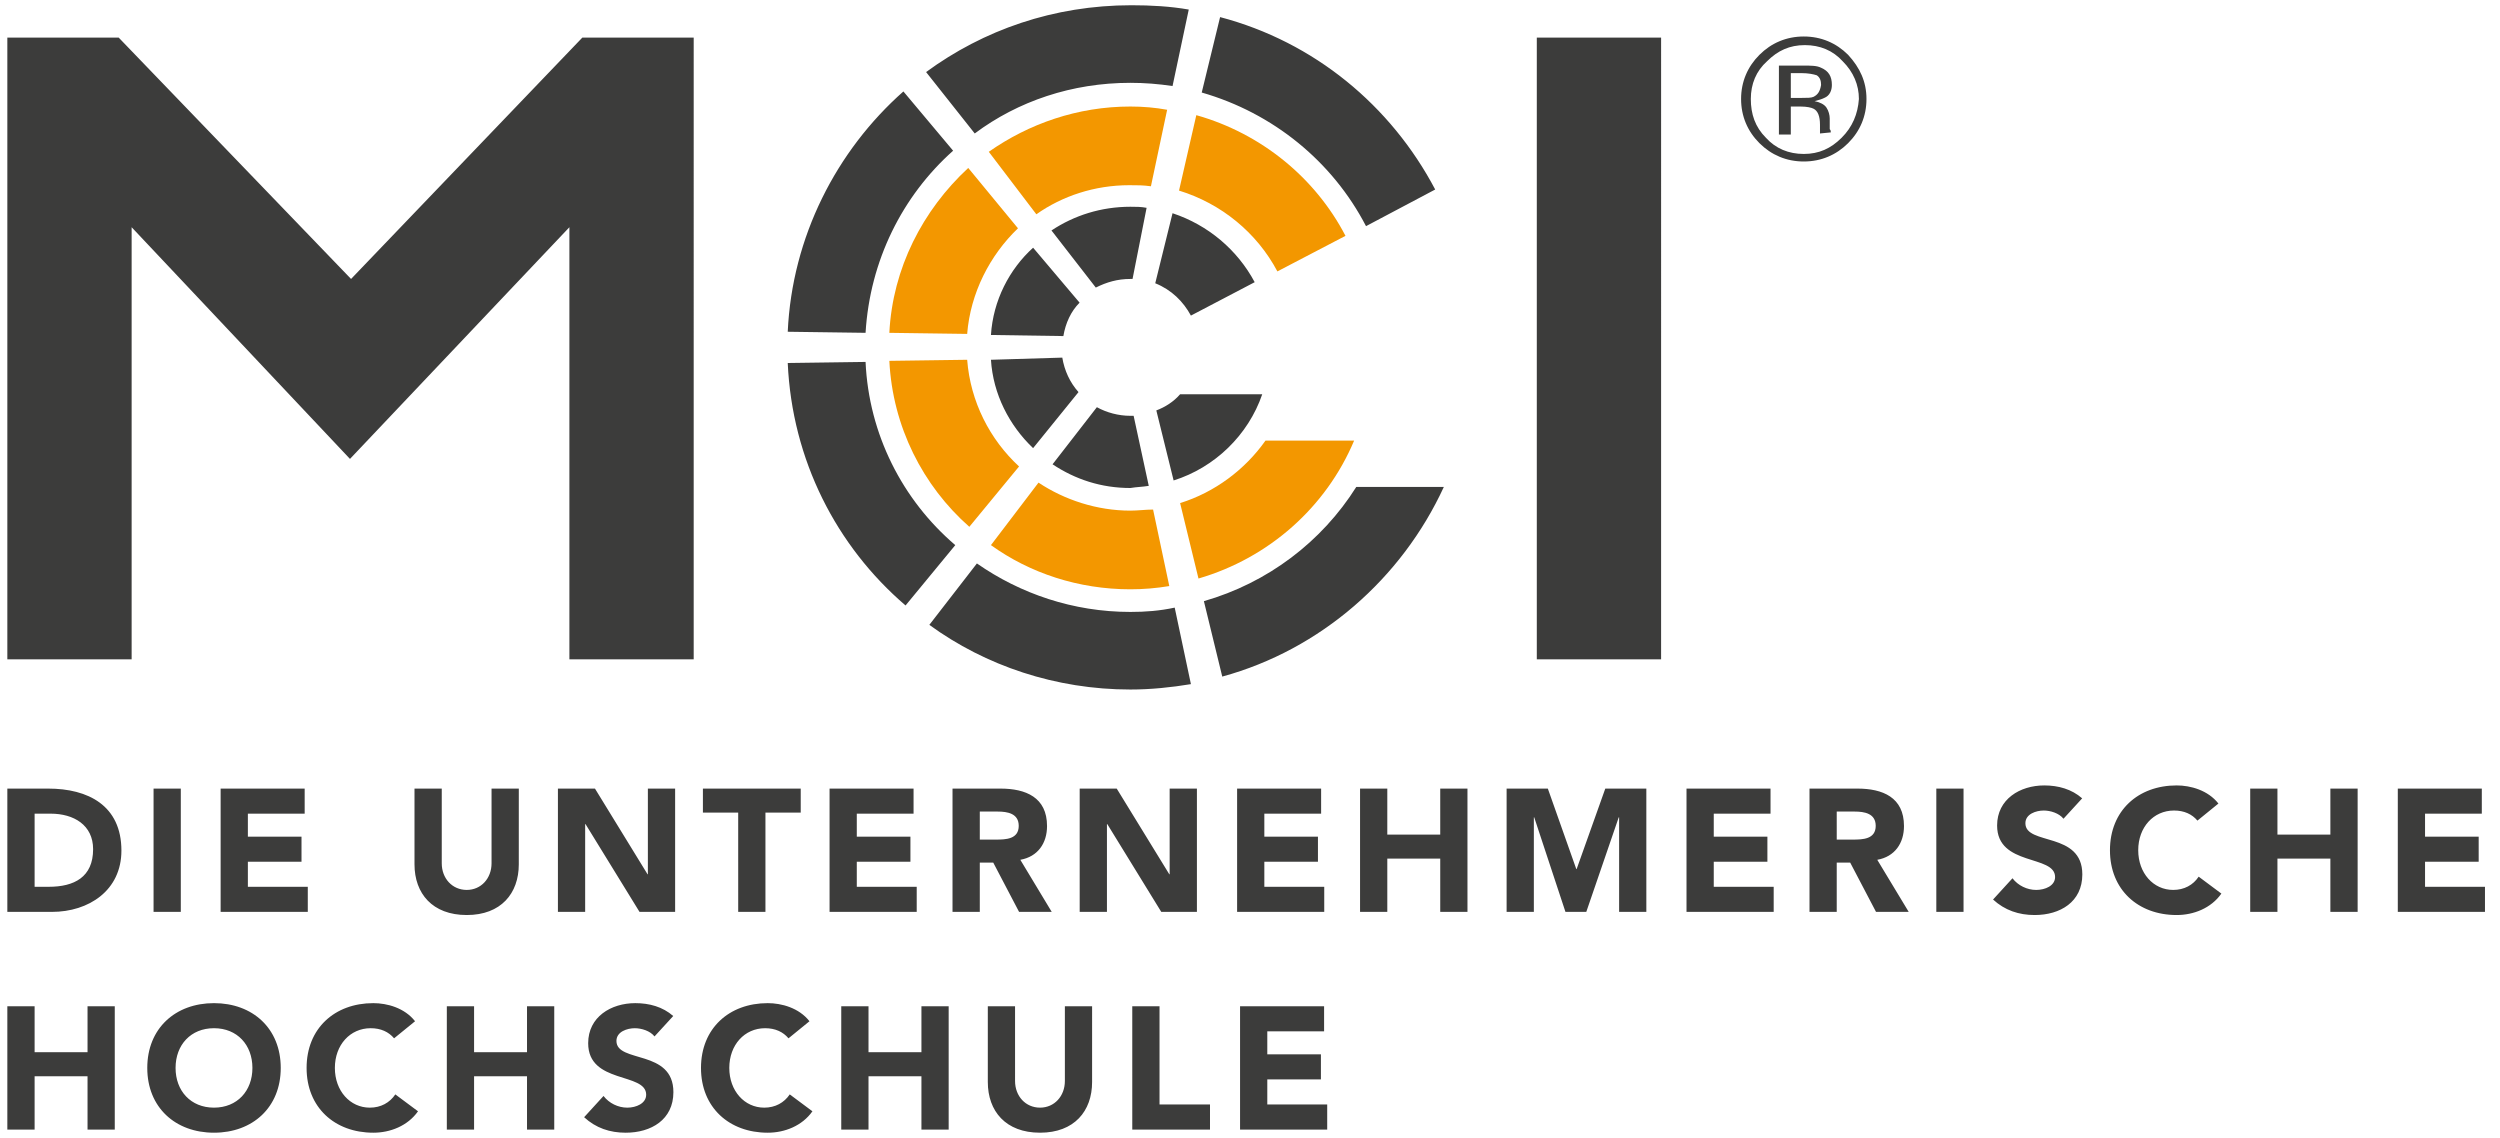
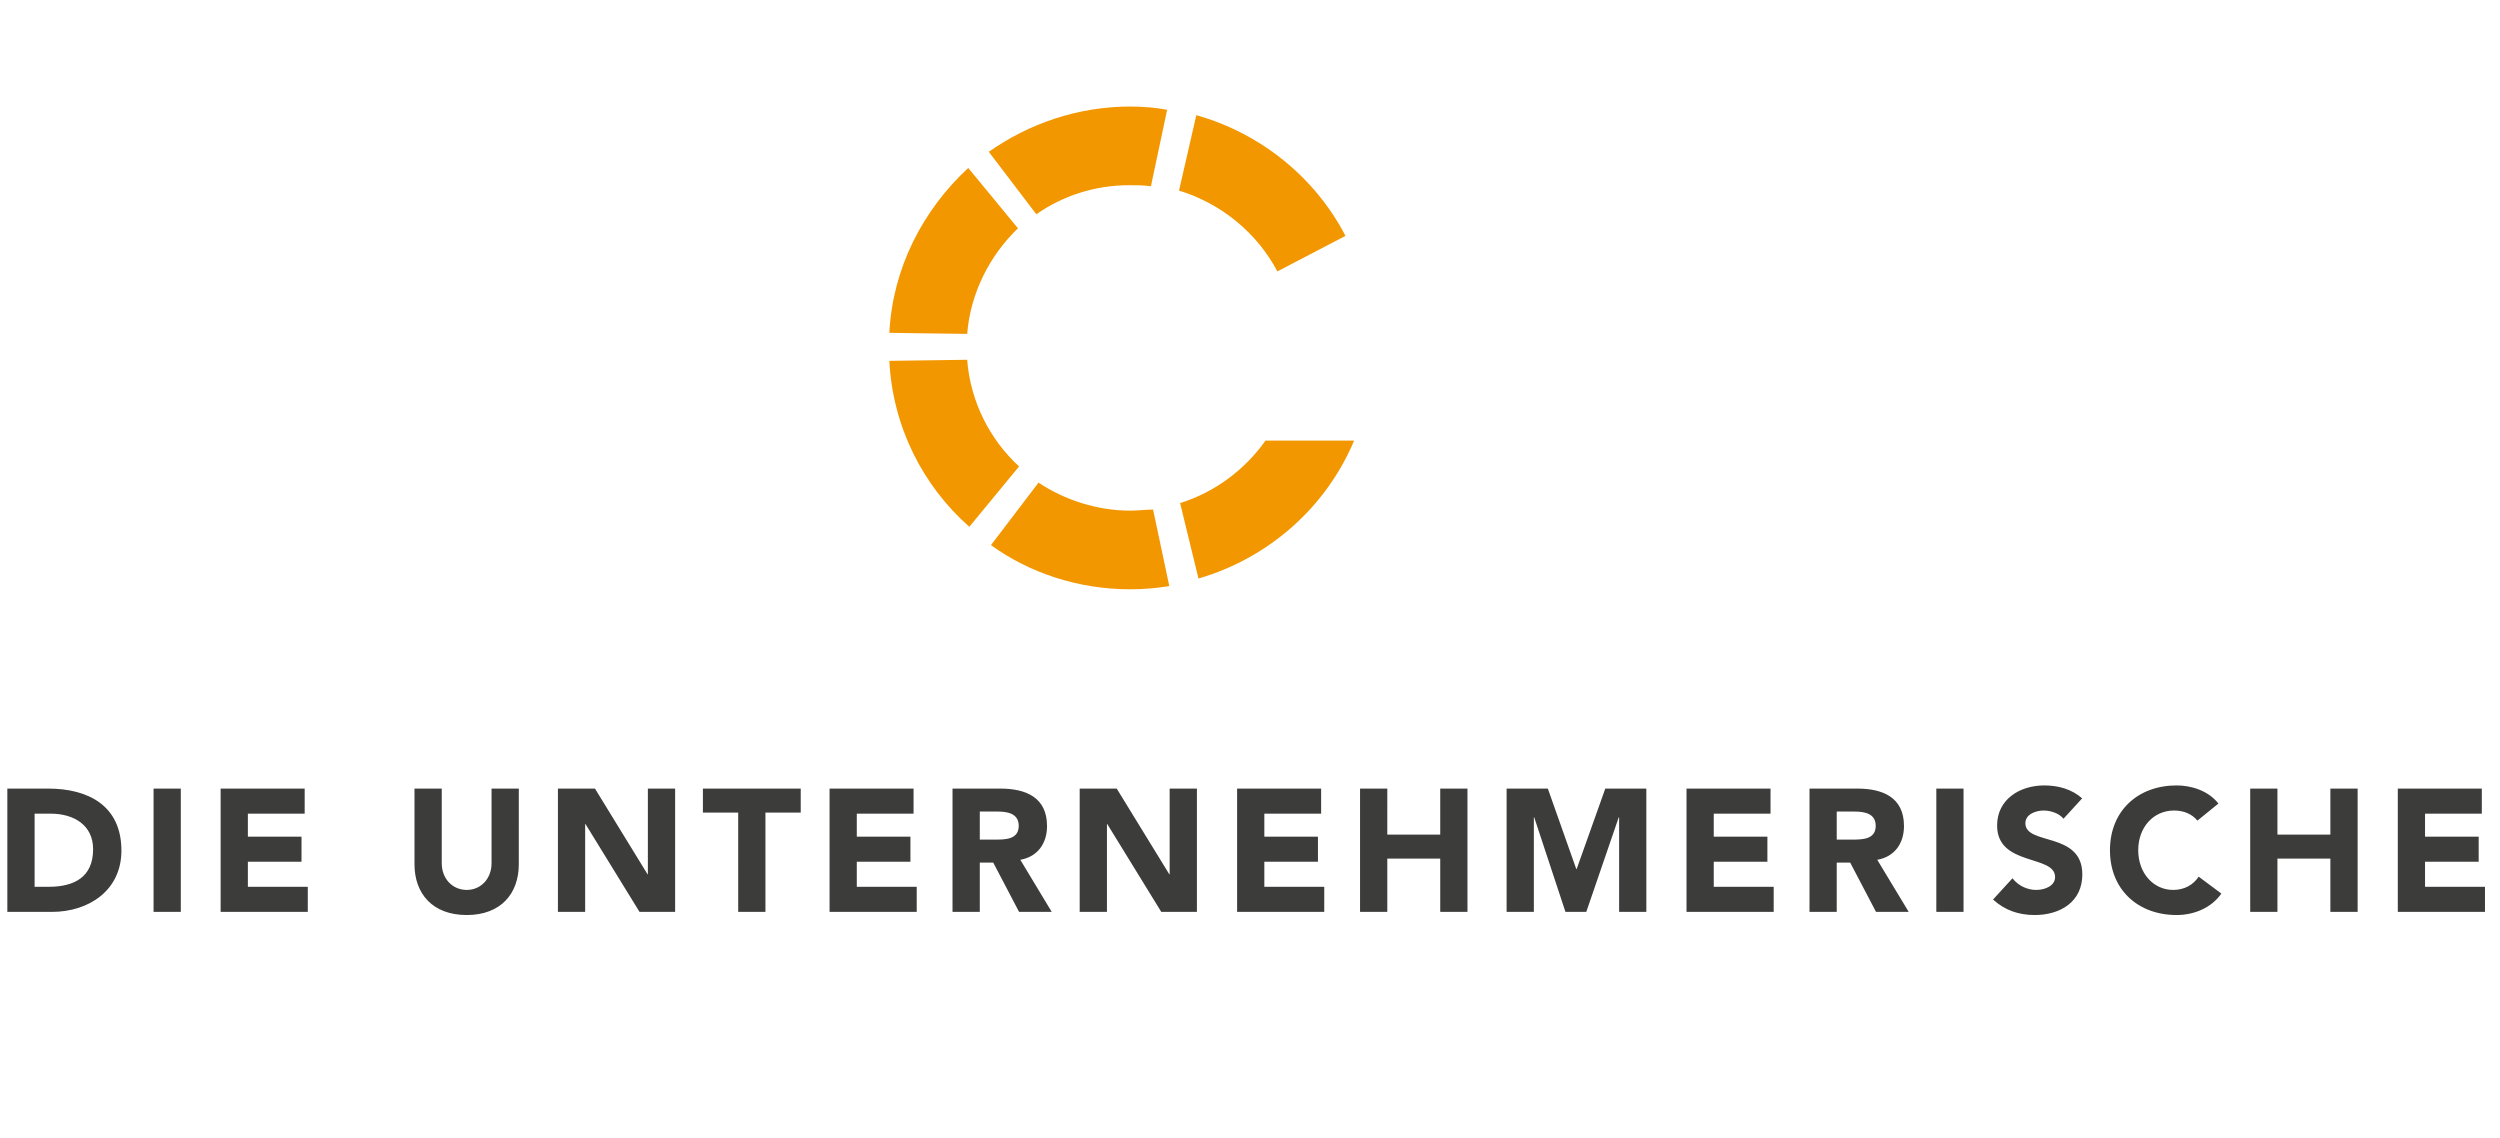
<svg xmlns="http://www.w3.org/2000/svg" id="Ebene_1" x="0px" y="0px" width="894.666px" height="407.232px" viewBox="0 0 894.666 407.232" xml:space="preserve">
  <path fill="#F39700" d="M353.854,54.322c14.312-10.027,31.719-16.198,50.673-16.198c4.642,0,8.896,0.386,13.152,1.157l-5.802,27.379  c-2.708-0.385-5.029-0.385-7.737-0.385c-12.378,0-23.983,3.856-33.266,10.412L353.854,54.322z M371.647,172.714  c9.285,6.169,20.889,10.026,32.88,10.026c2.707,0,5.415-0.386,8.122-0.386l5.802,27.38c-4.643,0.771-9.283,1.157-13.925,1.157  c-18.568,0-35.975-5.785-49.9-15.81L371.647,172.714z M346.891,188.525c-16.633-14.655-27.463-35.865-28.624-59.389l27.85-0.386  c1.16,15.04,8.123,28.537,18.567,38.178L346.891,188.525z M318.268,119.109c1.16-23.138,11.99-43.962,28.237-59.003l17.792,21.596  c-10.057,9.641-17.02,23.138-18.18,37.792L318.268,119.109L318.268,119.109z M428.121,41.21  c23.21,6.555,42.552,22.368,53.382,43.191l-24.371,12.727c-7.35-13.884-20.114-24.296-35.2-28.923L428.121,41.21z M484.599,157.674  c-10.059,23.91-30.559,42.034-55.703,49.362l-6.575-26.996c12.377-3.855,23.208-11.954,30.557-22.367H484.599z" />
-   <path fill="#3C3C3B" d="M411.103,173.871l-5.415-25.066h-1.16c-4.255,0-8.51-1.157-11.993-3.086l-15.859,20.439  c8.123,5.398,17.407,8.483,27.852,8.483C406.848,174.256,408.782,174.256,411.103,173.871 M369.713,160.373l16.246-20.053  c-3.095-3.472-5.029-7.713-5.801-12.341l-25.53,0.771C355.401,141.09,361.202,152.274,369.713,160.373 M354.627,119.881  l25.917,0.387c0.774-4.628,2.707-8.87,5.802-11.956l-16.632-19.668C361.202,96.357,355.401,107.54,354.627,119.881 M451.716,141.09  h-29.395c-2.322,2.7-5.416,4.628-8.511,5.786l6.189,25.066C434.698,167.314,446.69,155.745,451.716,141.09 M488.853,80.931  l24.756-13.111c-15.859-30.08-43.322-52.833-76.976-61.702l-6.575,26.995C455.585,40.44,476.86,57.793,488.853,80.931   M404.527,29.641c5.028,0,10.057,0.387,15.085,1.157l5.803-27.379c-6.578-1.157-13.54-1.543-20.503-1.543  c-27.85,0-52.993,8.869-73.495,23.91l17.408,21.98C364.297,36.197,383.639,29.641,404.527,29.641 M426.187,112.94l22.824-11.956  c-6.19-11.569-16.633-20.438-29.399-24.68l-6.189,25.067C419.226,103.684,423.48,107.926,426.187,112.94 M404.527,99.828h0.773  l5.029-25.452c-1.935-0.386-3.867-0.386-5.801-0.386c-10.444,0-20.115,3.086-28.238,8.485l15.859,20.438  C396.017,100.985,399.884,99.828,404.527,99.828 M655.567,30.413c0-3.085-1.158-5.013-3.867-6.17  c-1.547-0.771-3.48-0.771-6.574-0.771h-8.512v24.681h4.256V38.125h3.48c2.322,0,3.869,0.386,4.643,0.771  c1.549,0.772,2.322,2.7,2.322,5.786v3.083l3.869-0.385c0-0.385,0-0.772-0.389-1.157v-3.857c0-1.157-0.387-2.699-1.162-3.855  c-0.771-1.157-2.32-1.929-4.254-2.315c1.547-0.385,2.709-0.771,3.482-1.157C654.796,34.27,655.567,32.341,655.567,30.413   M648.993,34.655c-0.773,0.385-2.32,0.385-4.254,0.385h-3.867v-8.869h3.867c2.32,0,4.254,0.385,5.416,0.772  c1.16,0.77,1.547,1.929,1.547,3.47C651.313,32.727,650.54,33.883,648.993,34.655 M549.97,235.958h44.482V13.445H549.97V235.958  L549.97,235.958z M661.372,19.615c-4.254-4.242-9.672-6.556-15.859-6.556c-6.189,0-11.605,2.314-15.861,6.556  c-4.254,4.242-6.574,9.641-6.574,15.811c0,6.17,2.32,11.569,6.574,15.812c4.256,4.242,9.672,6.556,15.861,6.556  c6.188,0,11.605-2.314,15.859-6.556c4.254-4.241,6.576-9.641,6.576-15.812C667.948,29.256,665.626,24.243,661.372,19.615   M659.05,49.309c-3.867,3.856-8.123,5.784-13.537,5.784c-5.416,0-10.057-1.928-13.539-5.784c-3.867-3.856-5.414-8.484-5.414-13.883  s1.934-10.027,5.801-13.498c3.869-3.857,8.125-5.785,13.539-5.785c5.416,0,10.057,1.929,13.539,5.785  c3.867,3.856,5.801,8.484,5.801,13.498C664.853,40.825,662.919,45.452,659.05,49.309 M430.83,215.134l6.575,26.995  c35.201-9.642,64.211-35.094,79.297-67.873H485.37C472.991,193.924,453.651,208.578,430.83,215.134 M309.757,129.521l-27.852,0.386  c1.549,34.707,17.408,65.558,42.163,86.77l17.794-21.596C322.908,178.883,310.917,155.36,309.757,129.521 M125.632,99.828  L42.467,13.446H2.625v222.512h44.483V81.317l78.137,82.912l78.523-82.912v154.641h44.483V13.445H208.41L125.632,99.828  L125.632,99.828z M404.527,218.991c-20.502,0-39.456-6.559-54.927-17.354l-17.021,21.982c20.114,14.652,45.258,23.138,71.949,23.138  c7.35,0,14.699-0.772,21.66-1.928l-5.801-27.382C414.971,218.604,409.942,218.991,404.527,218.991 M341.089,53.936l-17.792-21.21  c-23.983,21.21-39.843,52.062-41.391,85.997l27.852,0.385C311.304,93.271,322.908,70.134,341.089,53.936" />
  <g>
    <path fill="#3C3C3B" d="M858.093,326.333h31.197v-8.979h-21.449v-8.972h19.195v-8.976h-19.195v-8.225h20.316v-8.972h-30.064   V326.333z M805.274,326.333h9.746v-19.069h18.943v19.069h9.756V282.21h-9.756v16.455h-18.943V282.21h-9.746V326.333z    M793.899,287.563c-3.76-4.792-10.008-6.486-14.941-6.486c-13.814,0-23.875,9.041-23.875,23.192   c0,14.146,10.061,23.191,23.875,23.191c6.061,0,12.318-2.436,15.998-7.676l-8.121-6.054c-1.994,3.007-5.186,4.745-9.131,4.745   c-7.063,0-12.504-5.982-12.504-14.207c0-8.22,5.441-14.207,12.816-14.207c3.633,0,6.436,1.309,8.373,3.611L793.899,287.563z    M745.138,285.7c-3.752-3.301-8.563-4.623-13.564-4.623c-8.691,0-16.875,4.93-16.875,14.34c0,14.707,20.748,10.354,20.748,18.446   c0,3.126-3.564,4.613-6.752,4.613c-3.248,0-6.498-1.553-8.496-4.174l-6.951,7.611c4.205,3.852,9.195,5.546,14.889,5.546   c9.125,0,17.059-4.678,17.059-14.531c0-15.449-20.373-10.273-20.373-18.314c0-3.311,3.811-4.552,6.563-4.552   c2.377,0,5.494,0.935,7.066,2.938L745.138,285.7z M692.942,326.333h9.742V282.21h-9.742V326.333z M657.304,290.43h6.385   c3.557,0,7.564,0.689,7.564,5.113c0,4.794-4.633,4.92-8.199,4.92h-5.75V290.43z M647.562,326.333h9.742v-17.64h4.816l9.244,17.64   h11.699l-11.254-18.641c6.258-1.114,9.563-5.915,9.563-12.082c0-10.288-7.625-13.401-16.684-13.401h-17.127V326.333z    M603.546,326.333h31.197v-8.979h-21.445v-8.972h19.195v-8.976h-19.195v-8.225h20.316v-8.972h-30.068V326.333z M539.167,326.333   h9.746v-33.844h0.129l11.18,33.844h7.455l11.613-33.844h0.137v33.844h9.742V282.21h-14.691l-10.248,28.789h-0.133l-10.178-28.789   h-14.754v44.123H539.167z M486.716,326.333h9.752v-19.069h18.943v19.069h9.746V282.21h-9.746v16.455h-18.943V282.21h-9.752V326.333   z M442.717,326.333h31.185v-8.979h-21.439v-8.972h19.186v-8.976h-19.186v-8.225h20.322v-8.972h-30.067V326.333L442.717,326.333z    M386.382,326.333h9.755v-31.412h0.127l19.315,31.412h12.756V282.21h-9.756v30.657h-0.129l-18.815-30.657h-13.253V326.333z    M350.636,290.43h6.37c3.563,0,7.563,0.689,7.563,5.113c0,4.794-4.623,4.92-8.191,4.92h-5.742L350.636,290.43L350.636,290.43z    M340.872,326.333h9.764v-17.64h4.811l9.245,17.64h11.686l-11.241-18.641c6.254-1.114,9.56-5.915,9.56-12.082   c0-10.288-7.629-13.401-16.694-13.401h-17.13V326.333L340.872,326.333z M296.873,326.333h31.189v-8.979h-21.444v-8.972h19.195   v-8.976h-19.195v-8.225h20.316v-8.972h-30.062L296.873,326.333L296.873,326.333z M264.177,326.333h9.75v-35.529h12.626v-8.594   h-35.005v8.594h12.627L264.177,326.333L264.177,326.333z M199.663,326.333h9.745v-31.412h0.131l19.323,31.412h12.743V282.21h-9.753   v30.657h-0.12l-18.813-30.657h-13.258v44.123H199.663z M185.663,282.209h-9.754v26.735c0,5.414-3.744,9.531-8.872,9.531   c-5.193,0-8.946-4.117-8.946-9.531v-26.735h-9.753v27.107c0,10.411,6.383,18.144,18.699,18.144   c12.244,0,18.625-7.732,18.625-18.144L185.663,282.209L185.663,282.209z M78.956,326.333h31.192v-8.979H88.705v-8.972H107.9v-8.976   H88.705v-8.225h20.326v-8.972H78.956V326.333z M54.954,326.333h9.75V282.21h-9.75V326.333z M12.385,291.181h5.747   c8.249,0,15.188,4.052,15.188,12.72c0,10.028-6.808,13.452-15.878,13.452h-5.057V291.181z M2.625,326.333h15.948   c13.191,0,24.877-7.668,24.877-21.932c0-16.147-11.941-22.191-26.199-22.191H2.625V326.333z" />
-     <path fill="#3C3C3B" d="M443.774,404.237h31.188v-8.976h-21.439v-8.985h19.189v-8.966h-19.189v-8.221h20.326v-8.979h-30.074   V404.237z M405.203,404.237h27.816v-8.976h-18.063V360.11h-9.754L405.203,404.237L405.203,404.237z M390.826,360.11h-9.744v26.738   c0,5.419-3.758,9.542-8.883,9.542c-5.19,0-8.946-4.123-8.946-9.542V360.11h-9.747v27.107c0,10.405,6.373,18.139,18.693,18.139   c12.253,0,18.627-7.733,18.627-18.139V360.11z M301.057,404.237h9.753v-19.08h18.94v19.08h9.746V360.11h-9.746v16.445h-18.94   V360.11h-9.753V404.237L301.057,404.237z M289.685,365.469c-3.757-4.796-10.005-6.478-14.943-6.478   c-13.812,0-23.882,9.022-23.882,23.187c0,14.143,10.071,23.179,23.882,23.179c6.063,0,12.31-2.437,16-7.663l-8.119-6.048   c-2.009,2.988-5.19,4.744-9.13,4.744c-7.063,0-12.504-5.995-12.504-14.212c0-8.229,5.44-14.217,12.82-14.217   c3.625,0,6.439,1.309,8.37,3.618L289.685,365.469z M240.922,363.599c-3.747-3.305-8.565-4.608-13.563-4.608   c-8.695,0-16.872,4.915-16.872,14.334c0,14.709,20.755,10.347,20.755,18.438c0,3.116-3.577,4.628-6.764,4.628   c-3.243,0-6.501-1.567-8.499-4.183l-6.94,7.602c4.197,3.867,9.195,5.547,14.873,5.547c9.134,0,17.075-4.678,17.075-14.518   c0-15.459-20.384-10.289-20.384-18.33c0-3.296,3.818-4.548,6.568-4.548c2.379,0,5.5,0.936,7.061,2.938L240.922,363.599z    M159.904,404.237h9.752v-19.08h18.943v19.08h9.749V360.11h-9.749v16.445h-18.943V360.11h-9.752V404.237z M148.534,365.469   c-3.752-4.796-10.005-6.478-14.938-6.478c-13.814,0-23.877,9.022-23.877,23.187c0,14.143,10.063,23.179,23.877,23.179   c6.058,0,12.308-2.437,15.998-7.663l-8.122-6.048c-2.004,2.988-5.19,4.744-9.13,4.744c-7.059,0-12.503-5.995-12.503-14.212   c0-8.229,5.444-14.217,12.82-14.217c3.623,0,6.437,1.309,8.371,3.618L148.534,365.469z M62.829,382.177   c0-8.229,5.434-14.217,13.75-14.217c8.314,0,13.753,5.987,13.753,14.217c0,8.216-5.438,14.213-13.753,14.213   C68.263,396.39,62.829,390.394,62.829,382.177 M52.704,382.177c0,14.143,10.062,23.179,23.875,23.179   c13.817,0,23.889-9.036,23.889-23.179c0-14.164-10.071-23.187-23.889-23.187C62.766,358.991,52.704,368.013,52.704,382.177    M2.625,404.237h9.76v-19.08h18.941v19.08h9.745V360.11h-9.745v16.445H12.385V360.11h-9.76V404.237z" />
  </g>
</svg>